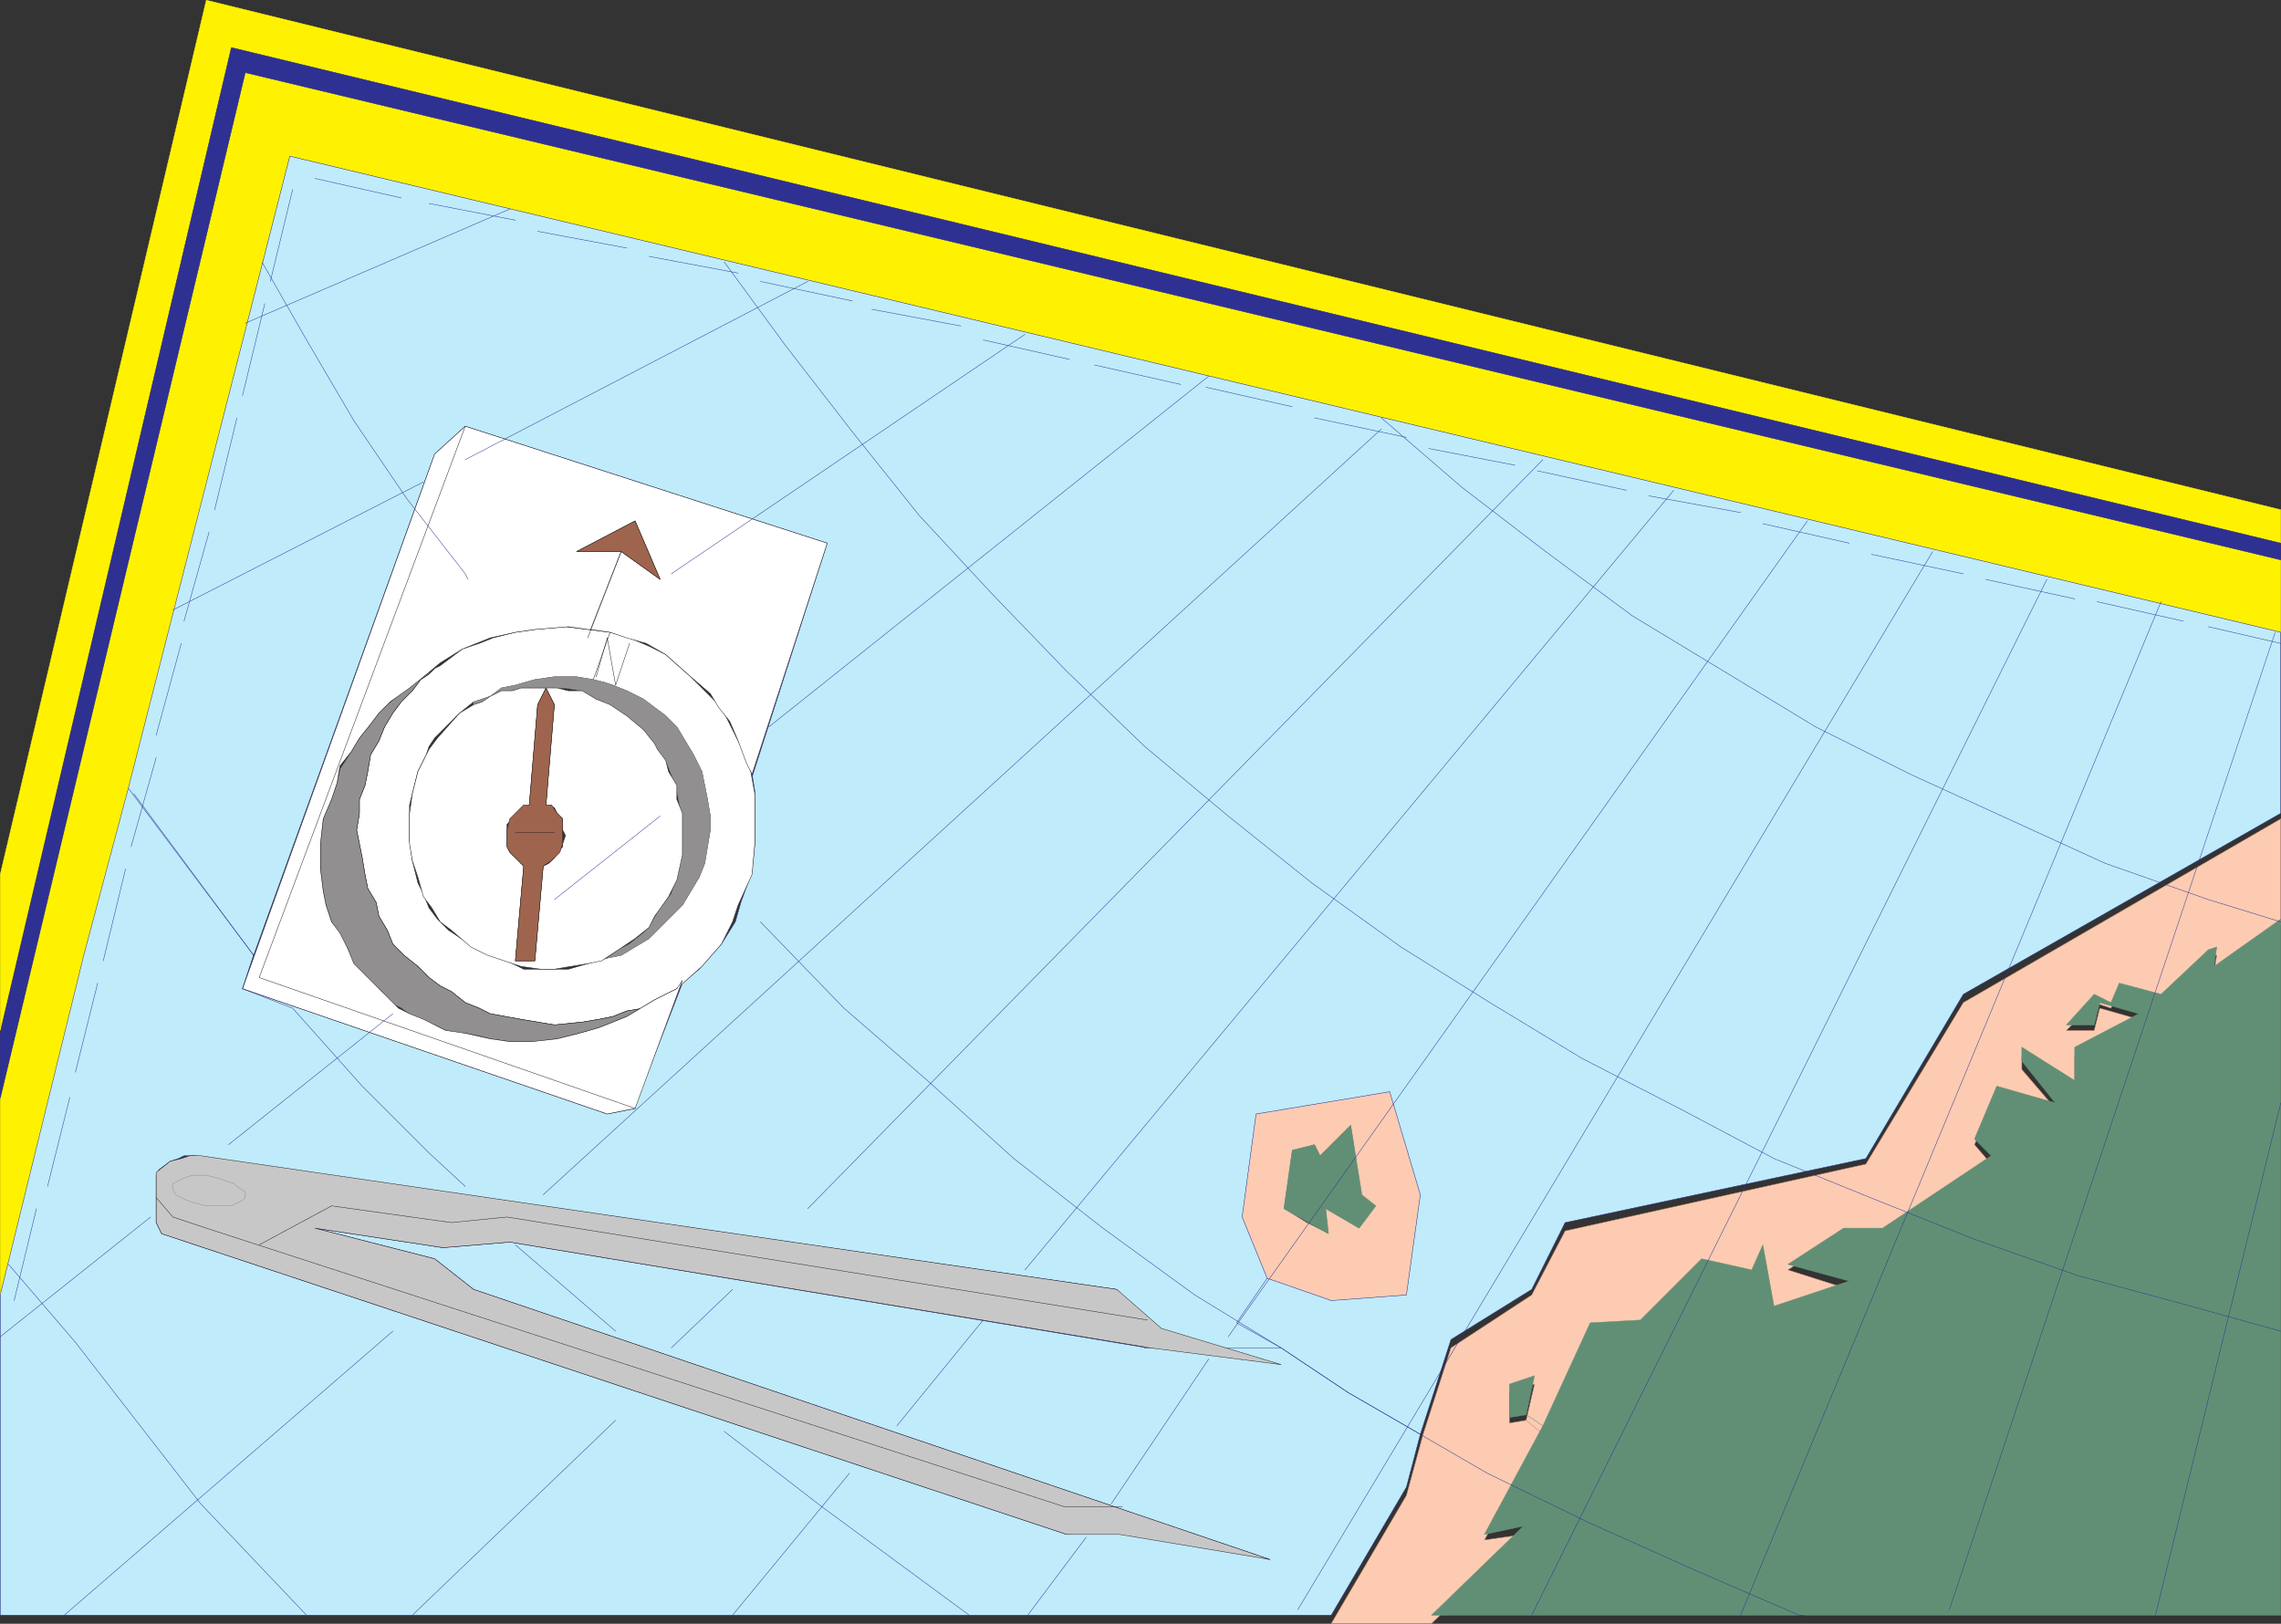
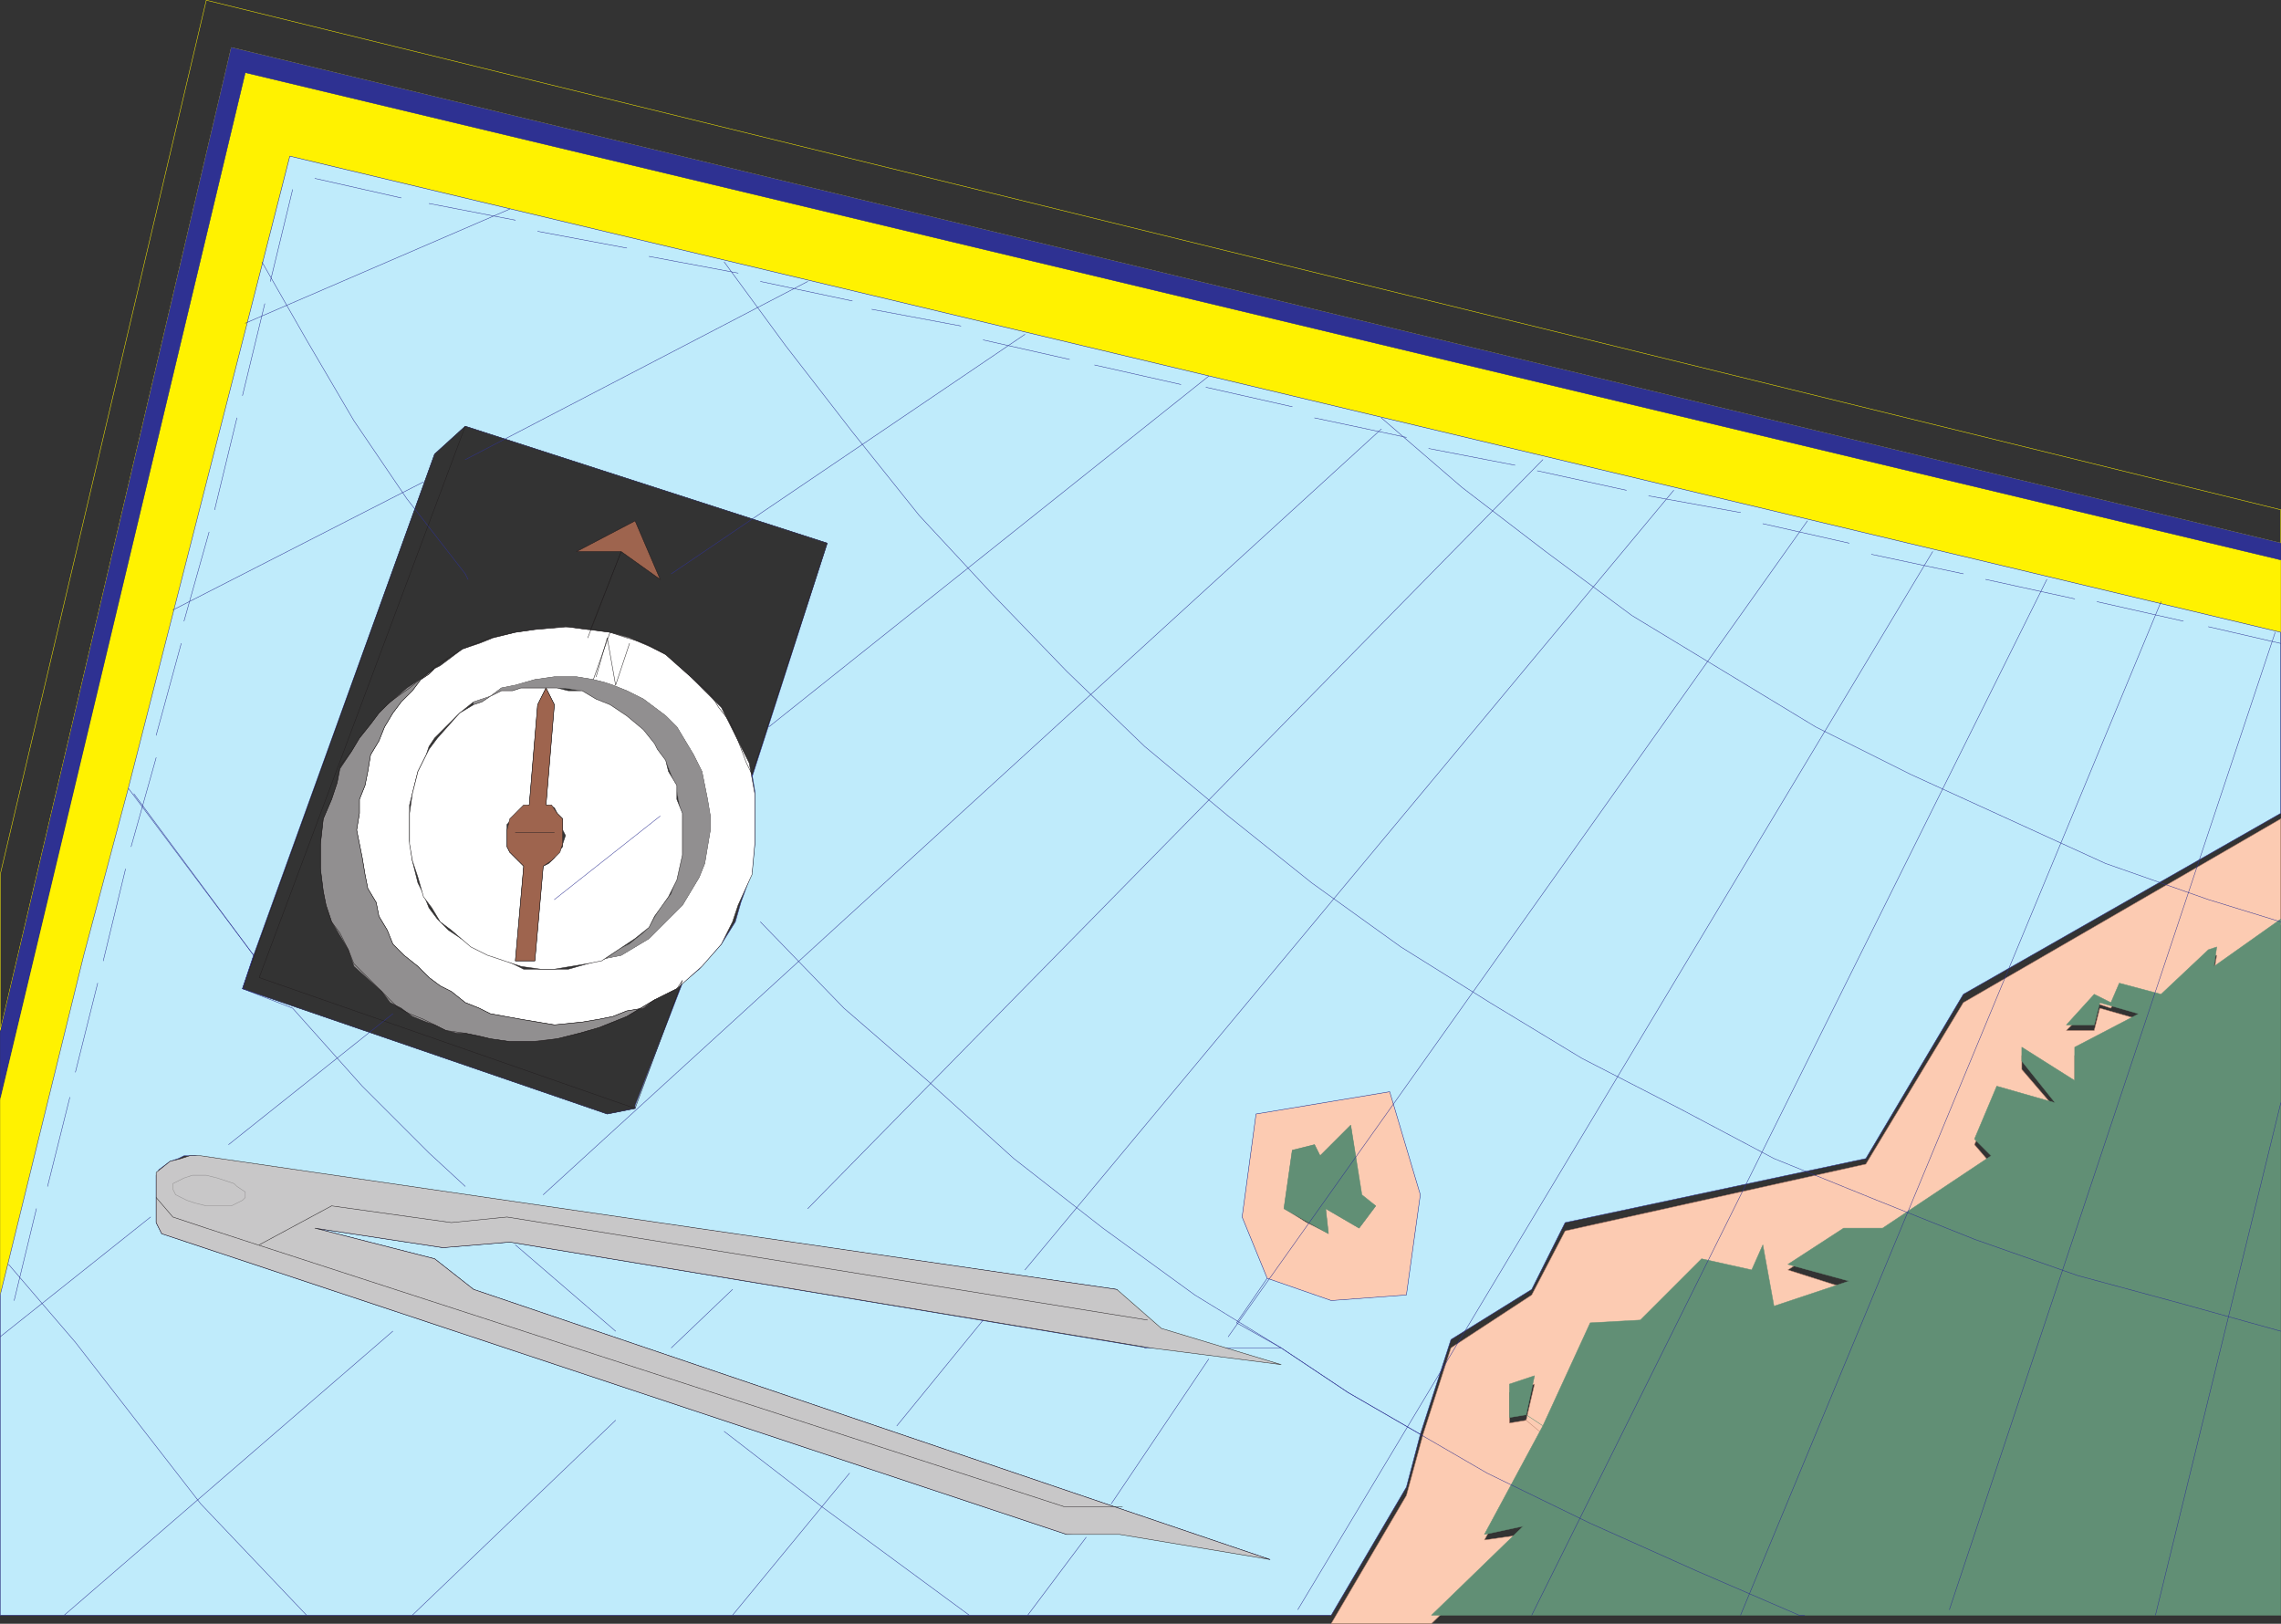
<svg xmlns="http://www.w3.org/2000/svg" width="614.37" height="437.368">
  <rect width="100%" height="100%" fill="#333333" stroke="none" />
  <path fill="#fccbb2" fill-rule="evenodd" d="m351.81 329.308-6-3.75 2.25-15.75 6-1.5 1.5 3 8.25-8.25 3 19.5 3.75 2.25-4.5 6-9-5.25.75 6.75-6-3-10.5 15 17.25 6 20.25-1.5 3.75-27-8.25-27.75-36 6-3.75 27.75 6.75 16.5 10.5-15" />
  <path fill="none" stroke="#fccbb2" stroke-linecap="round" stroke-linejoin="round" stroke-miterlimit="10" stroke-width=".12" d="m351.81 329.308-6-3.75 2.25-15.75 6-1.5 1.5 3 8.25-8.25 3 19.5 3.75 2.25-4.5 6-9-5.25.75 6.75-6-3-10.5 15 17.25 6 20.25-1.5 3.75-27-8.25-27.75-36 6-3.75 27.75 6.75 16.5zm0 0" />
  <path fill="#fccbb2" fill-rule="evenodd" d="m385.56 437.308 24.75-24-10.5 1.5 15.75-28.5-4.5-3.75-4.5.75v-8.25l6.75-2.25-2.25 9.75 4.5 3.75 12.75-27.75 13.5-1.5 16.5-15.75 13.5 3 3-7.5 3 16.5 20.25-6-16.5-5.25 15-9.75h10.5l29.25-18.75-4.5-5.25 6-13.5 15.75 3.75-9-10.5v-3.75l14.25 8.25v-8.25l17.25-9.75-10.5-3-1.5 6h-7.5l7.5-7.5 4.5 1.5 2.25-4.5 11.25 3 12.75-12.75h2.25l-.75 4.5 18-12.75v-28.5l-85.5 49.5-26.25 43.5-81 18-9 17.25-21.75 14.25-7.5 23.25-4.5 16.5-20.25 34.5h27" />
  <path fill="none" stroke="#bd846f" stroke-linecap="round" stroke-linejoin="round" stroke-miterlimit="10" stroke-width=".12" d="m385.56 437.308 24.75-24-10.5 1.5 15.75-28.5-4.5-3.75-4.5.75v-8.25l6.75-2.25-2.25 9.75 4.5 3.75 12.75-27.75 13.5-1.5 16.5-15.75 13.5 3 3-7.5 3 16.5 20.25-6-16.5-5.25 15-9.75h10.5l29.25-18.75-4.5-5.25 6-13.5 15.75 3.75-9-10.5v-3.75l14.25 8.25v-8.25l17.25-9.75-10.5-3-1.5 6h-7.5l7.5-7.5 4.5 1.5 2.25-4.5 11.25 3 12.75-12.75h2.25l-.75 4.5 18-12.75v-28.5l-85.5 49.5-26.25 43.5-81 18-9 17.25-21.75 14.25-7.5 23.25-4.5 16.5-20.25 34.5zm0 0" />
  <path fill="#fff200" fill-rule="evenodd" d="m.06 348.808 78-306.75 536.25 128.25v-19.5L66.06 19.558l-66 276.75v52.5" />
  <path fill="none" stroke="#fff200" stroke-linecap="round" stroke-linejoin="round" stroke-miterlimit="10" stroke-width=".12" d="m.06 348.808 78-306.75 536.25 128.25v-19.5L66.06 19.558l-66 276.75Zm0 0" />
-   <path fill="#fff200" fill-rule="evenodd" d="m.06 277.558 62.25-264.75 552 133.5v-9L55.56.058l-55.5 235.5v42" />
  <path fill="none" stroke="#fff200" stroke-linecap="round" stroke-linejoin="round" stroke-miterlimit="10" stroke-width=".12" d="m.06 277.558 62.25-264.75 552 133.5v-9L55.56.058l-55.5 235.5Zm0 0" />
  <path fill="#2e3192" fill-rule="evenodd" d="m.06 295.558 66-276 548.25 131.25v-4.5l-552-133.5-62.25 265.5v17.25" />
-   <path fill="none" stroke="#2e3192" stroke-linecap="round" stroke-linejoin="round" stroke-miterlimit="10" stroke-width=".12" d="m.06 295.558 66-276 548.25 131.25v-4.5l-552-133.5-62.25 265.5Zm0 0" />
+   <path fill="none" stroke="#2e3192" stroke-linecap="round" stroke-linejoin="round" stroke-miterlimit="10" stroke-width=".12" d="m.06 295.558 66-276 548.25 131.25v-4.5l-552-133.5-62.25 265.5Z" />
  <path fill="#bfebfb" fill-rule="evenodd" d="m78.06 42.058-43.5 170.25 33.75 45 48.75-135 8.25-7.5 97.5 31.5-20.25 63v-.75l.75 4.5v14.25l-.75 7.5-3 8.25-1.5 5.25-3.75 6-6 6.75-4.5 3.75-12.75 33v.75l-7.5 1.5-98.25-33.75 3-9-33.75-45-12 45-22.5 91.5v86.25h358.5l20.25-34.5 3.75-14.25-19.5-11.25-18-12h-36l-171.75-28.5-18 1.5-34.5-5.25 32.25 8.25 10.5 8.25 214.5 72.75-34.5-9.75-20.25 3-243.75-81-1.5-3v-12.75l.75-1.5 3-2.25 2.25-.75 1.5-.75h3l248.25 36 7.5 15.75h36.75l-12-6.75 8.25-12-6.75-16.5 3.75-27.75 36-6 8.25 27.75-3.75 27-20.25 1.5-17.25-6-8.25 12 12 6.75 18 12 19.5 11.25 8.25-25.5 21.75-13.5 9-18 81-17.25 26.25-44.25 85.5-48.75v-48.75L78.06 42.058" />
  <path fill="none" stroke="#2e3192" stroke-linecap="round" stroke-linejoin="round" stroke-miterlimit="10" stroke-width=".12" d="m78.06 42.058-43.5 170.25 33.75 45 48.75-135 8.25-7.5 97.5 31.5-20.25 63v-.75l.75 4.5v14.25l-.75 7.5-3 8.25-1.5 5.25-3.75 6-6 6.75-4.5 3.75-12.75 33v.75l-7.5 1.5-98.25-33.75 3-9-33.75-45-12 45-22.5 91.5v86.25h358.5l20.25-34.5 3.75-14.25-19.5-11.25-18-12h-36l-171.75-28.5-18 1.5-34.5-5.25 32.25 8.25 10.5 8.25 214.5 72.75-34.5-9.75-20.25 3-243.75-81-1.5-3v-12.75l.75-1.5 3-2.25 2.25-.75 1.5-.75h3l248.25 36 7.5 15.75h36.75l-12-6.75 8.25-12-6.75-16.5 3.75-27.75 36-6 8.25 27.75-3.75 27-20.25 1.5-17.25-6-8.25 12 12 6.75 18 12 19.5 11.25 8.25-25.5 21.75-13.5 9-18 81-17.25 26.25-44.25 85.5-48.75v-48.75zm0 0" />
  <path fill="#618f75" fill-rule="evenodd" d="M614.31 247.558v187.5H385.56l24.75-24-10.5 2.25 15.75-29.25-4.5-3-4.5.75v-9l6.75-2.25-2.25 10.5 4.5 3 12.75-27.75 13.5-.75 16.5-16.5 13.5 3 3-6.75 3 16.5 20.25-6.75-16.5-4.5 15-9.75h10.5l29.25-19.5-4.5-4.5 6-14.25 15.75 4.5-9-11.25v-3.75l14.25 9v-9l17.25-9-10.5-3-1.5 6h-7.5l7.5-8.25 4.5 2.25 2.25-5.25 11.25 3 12.75-12 2.25-.75-.75 5.25 18-12.75" />
  <path fill="none" stroke="#618f75" stroke-linecap="round" stroke-linejoin="round" stroke-miterlimit="10" stroke-width=".12" d="M614.31 247.558v187.5H385.56l24.75-24-10.5 2.25 15.75-29.25-4.5-3-4.5.75v-9l6.75-2.25-2.25 10.5 4.5 3 12.75-27.75 13.5-.75 16.5-16.5 13.5 3 3-6.75 3 16.5 20.25-6.75-16.5-4.5 15-9.75h10.5l29.25-19.5-4.5-4.5 6-14.25 15.75 4.5-9-11.25v-3.75l14.25 9v-9l17.25-9-10.5-3-1.5 6h-7.5l7.5-8.25 4.5 2.25 2.25-5.25 11.25 3 12.75-12 2.25-.75-.75 5.25zm0 0" />
  <path fill="#618f75" fill-rule="evenodd" d="m363.81 303.058-8.25 8.25-1.5-3-6 1.5-2.25 15.75 12 6.75-.75-6.75 9 5.25 4.5-6-3.75-3-3-18.75" />
  <path fill="none" stroke="#618f75" stroke-linecap="round" stroke-linejoin="round" stroke-miterlimit="10" stroke-width=".12" d="m363.81 303.058-8.25 8.25-1.5-3-6 1.5-2.25 15.75 12 6.75-.75-6.75 9 5.25 4.5-6-3.75-3zm0 0" />
  <path fill="#fff" fill-rule="evenodd" d="m164.31 170.308-4.5 12.75 3 .75 2.25.75 3.75 1.5 4.5 2.25 6 4.5 3 3 4.5 7.5 2.25 4.5 1.5 7.5.75 4.5v3.75l-1.5 9-1.5 3.75-4.5 7.5-9 9-7.5 4.5-3.75.75-10.5 3h-12l-4.5-2.25-4.5-1.5-3-1.5-3.75-2.25-4.5-3-3-3-2.25-3-1.5-3.75-1.5-3-1.5-6-.75-5.25v-9.75l2.25-9 2.25-4.5.75-2.25 1.5-2.25 6.75-6.75 3.75-3 4.5-1.5 3-2.25 3.75-.75 5.25-1.5 5.25-.75h6l4.5.75 4.5-12.75-12-1.5-8.25.75-5.25.75-6 1.5-3.75 1.5-4.5 1.5-6 4.5-1.5.75-1.5 1.5-2.25 1.5-2.25 3-3 3-2.25 3-2.25 3.75-1.5 3.75-2.25 3.75-.75 4.5-.75 3.75-1.5 3.75v3.75l-.75 4.5 1.5 7.5.75 4.5.75 3.75 2.25 3.75.75 3.75 2.25 3.75 1.5 3.75 3 3 3.75 3 3 3 3 2.25 3 1.5 3.75 3 3.75 1.5 3 1.5 8.25 1.5 9 1.5 7.5-.75 4.5-.75 3.75-.75 3.75-1.5 4.5-.75 3-2.25 6-3 6.75-6 5.25-6 3-6 1.5-4.5 3.75-8.25.75-8.25v-13.5l-1.5-8.25-7.5-15-8.25-8.25-6.75-6-4.5-2.25-5.25-2.25-5.25-1.5" />
  <path fill="none" stroke="#231f20" stroke-linecap="round" stroke-linejoin="round" stroke-miterlimit="10" stroke-width=".12" d="m164.31 170.308-4.5 12.75 3 .75 2.25.75 3.75 1.5 4.5 2.25 6 4.5 3 3 4.5 7.5 2.25 4.5 1.5 7.5.75 4.5v3.75l-1.5 9-1.5 3.75-4.5 7.5-9 9-7.5 4.5-3.75.75-10.5 3h-12l-4.5-2.25-4.5-1.5-3-1.5-3.75-2.25-4.5-3-3-3-2.25-3-1.5-3.75-1.5-3-1.5-6-.75-5.25v-9.75l2.25-9 2.25-4.5.75-2.25 1.5-2.25 6.75-6.75 3.75-3 4.5-1.5 3-2.25 3.75-.75 5.25-1.5 5.25-.75h6l4.5.75 4.5-12.75-12-1.5-8.25.75-5.25.75-6 1.5-3.75 1.5-4.5 1.5-6 4.5-1.5.75-1.5 1.5-2.25 1.5-2.25 3-3 3-2.25 3-2.25 3.75-1.5 3.75-2.25 3.75-.75 4.5-.75 3.75-1.5 3.75v3.75l-.75 4.5 1.5 7.5.75 4.5.75 3.75 2.25 3.75.75 3.75 2.25 3.75 1.5 3.75 3 3 3.75 3 3 3 3 2.25 3 1.5 3.75 3 3.75 1.5 3 1.5 8.25 1.5 9 1.5 7.5-.75 4.5-.75 3.75-.75 3.75-1.5 4.5-.75 3-2.25 6-3 6.75-6 5.25-6 3-6 1.5-4.5 3.75-8.25.75-8.25v-13.5l-1.5-8.25-7.5-15-8.25-8.25-6.75-6-4.5-2.25-5.25-2.25zm0 0" />
  <path fill="#918f90" fill-rule="evenodd" d="m163.56 258.058 3-2.25 3-1.5 3.75-3 1.5-1.5 3-5.25 3-3.75 1.5-4.5.75-3.75.75-3v-8.25l-.75-4.5-.75-3.75-1.5-4.5-1.5-3.75-3-3.75-2.25-3-3.75-3.75-5.25-3.75-4.5-2.25-3.75-2.25-4.5-.75h-12l-2.25.75h-3l-3 1.5-2.25 1.5-2.25.75v-.75l4.5-1.5 3-2.25 3.75-.75 5.25-1.5 5.25-.75h6l4.5.75 3 .75 2.25.75 3.75 1.5 4.5 2.25 6 4.5 3 3 4.5 7.5 2.25 4.5 1.5 7.5.75 4.5v3.75l-1.5 9-1.5 3.75-4.5 7.5-9 9-7.5 4.5-3.75.75-5.25 1.5 5.25-1.5" />
  <path fill="none" stroke="#918f90" stroke-linecap="round" stroke-linejoin="round" stroke-miterlimit="10" stroke-width=".12" d="m163.56 258.058 3-2.25 3-1.5 3.75-3 1.5-1.5 3-5.25 3-3.75 1.5-4.5.75-3.75.75-3v-8.25l-.75-4.5-.75-3.75-1.5-4.5-1.5-3.75-3-3.75-2.25-3-3.75-3.75-5.25-3.75-4.5-2.25-3.75-2.25-4.5-.75h-12l-2.25.75h-3l-3 1.5-2.25 1.5-2.25.75v-.75l4.5-1.5 3-2.25 3.75-.75 5.25-1.5 5.25-.75h6l4.5.75 3 .75 2.25.75 3.75 1.5 4.5 2.25 6 4.5 3 3 4.5 7.5 2.25 4.5 1.5 7.5.75 4.5v3.75l-1.5 9-1.5 3.75-4.5 7.5-9 9-7.5 4.5-3.75.75-5.25 1.5zm0 0" />
  <path fill="#918f90" fill-rule="evenodd" d="m176.31 269.308-7.5 4.5-7.5 3-5.25 1.5-6 1.5-6 .75h-6.75l-5.25-.75-3-.75-3.75-.75h-2.25l-3-.75-3-1.5-2.25-.75-3.75-1.5-3-2.25-3-1.5-2.25-3-7.5-6.75-1.5-4.5-4.5-7.5-1.5-4.5-.75-3.75-.75-6v-6.75l.75-6.75 2.25-5.25 1.5-4.5.75-3.75 3-4.5 2.25-3.75 3-3.75 2.25-3 2.25-2.25 5.25-4.5 4.5-3 3-2.25-1.5 1.5-2.25 1.5-2.25 3-3 3-2.25 3-2.25 3.75-1.5 3.75-2.25 3.75-.75 4.5-.75 3.75-1.5 3.75v3.75l-.75 4.5 1.5 7.5.75 4.5.75 3.75 2.25 3.75.75 3.75 2.25 3.75 1.5 3.75 3 3 3.75 3 3 3 3 2.25 3 1.5 3.75 3 3.75 1.5 3 1.5 8.25 1.5 9 1.5 7.5-.75 4.5-.75 3.75-.75 3.75-1.5 4.5-.75 3-2.25" />
  <path fill="none" stroke="#231f20" stroke-linecap="round" stroke-linejoin="round" stroke-miterlimit="10" stroke-width=".12" d="m176.31 269.308-7.5 4.5-7.5 3-5.25 1.5-6 1.5-6 .75h-6.75l-5.25-.75-3-.75-3.75-.75h-2.25l-3-.75-3-1.5-2.25-.75-3.75-1.5-3-2.25-3-1.5-2.25-3-7.5-6.75-1.5-4.5-4.5-7.5-1.5-4.5-.75-3.75-.75-6v-6.75l.75-6.75 2.25-5.25 1.5-4.5.75-3.75 3-4.5 2.25-3.75 3-3.75 2.25-3 2.25-2.25 5.25-4.5 4.5-3 3-2.25-1.5 1.5-2.25 1.5-2.25 3-3 3-2.25 3-2.25 3.75-1.5 3.75-2.25 3.75-.75 4.5-.75 3.75-1.5 3.75v3.75l-.75 4.5 1.5 7.5.75 4.5.75 3.75 2.25 3.75.75 3.75 2.25 3.75 1.5 3.75 3 3 3.75 3 3 3 3 2.25 3 1.5 3.75 3 3.75 1.5 3 1.5 8.25 1.5 9 1.5 7.5-.75 4.5-.75 3.75-.75 3.75-1.5 4.5-.75zm0 0" />
-   <path fill="#fff" fill-rule="evenodd" d="m183.81 264.058-12.75 34.5-7.5 1.5-98.25-33.75 51.75-144 8.25-7.5 97.5 31.5-20.25 62.25-1.5-3-2.25-6-2.25-5.25-3-3.75-2.25-3.75-5.25-4.5-6.75-6-5.25-3-5.25-1.5-4.5-1.5-5.25-.75 8.25-21 10.5 7.5-6.75-15.75-15.75 8.25h12l-8.25 21h-.75l-5.25-.75-9 .75-5.25.75-6.75 1.5-7.5 3-6 3.75-4.5 3.75-3.75 3-5.25 3.75-3 3-2.25 3-3 3.75-2.25 3.75-3 3.75-.75 4.5-1.5 4.5-2.25 5.25-.75 6.75v6.75l.75 6 .75 3.75 1.5 4.5 2.25 3 2.25 4.5 1.5 3.75 12 12 3 1.5 3.75 1.5 6 3 5.25.75 6.75 1.5 5.25.75h6l6.75-.75 6-1.5 5.25-1.5 7.5-3 7.5-4.5 6-3 1.5-2.25" />
  <path fill="none" stroke="#231f20" stroke-linecap="round" stroke-linejoin="round" stroke-miterlimit="10" stroke-width=".12" d="m183.81 264.058-12.75 34.5-7.5 1.5-98.25-33.75 51.75-144 8.25-7.5 97.5 31.5-20.25 62.25-1.5-3-2.25-6-2.25-5.25-3-3.75-2.25-3.75-5.25-4.5-6.75-6-5.25-3-5.25-1.5-4.5-1.5-5.25-.75 8.25-21 10.5 7.5-6.75-15.75-15.75 8.25h12l-8.25 21h-.75l-5.25-.75-9 .75-5.25.75-6.75 1.5-7.5 3-6 3.75-4.5 3.75-3.75 3-5.25 3.75-3 3-2.25 3-3 3.75-2.25 3.75-3 3.75-.75 4.5-1.5 4.5-2.25 5.25-.75 6.75v6.75l.75 6 .75 3.75 1.5 4.5 2.25 3 2.25 4.5 1.5 3.75 12 12 3 1.5 3.75 1.5 6 3 5.25.75 6.75 1.5 5.25.75h6l6.75-.75 6-1.5 5.25-1.5 7.5-3 7.5-4.5 6-3zm0 0" />
  <path fill="#9e644e" fill-rule="evenodd" d="m158.31 171.808 9-23.25h-12l15.75-8.25 6.75 15.75-10.5-7.5-9 23.25" />
  <path fill="none" stroke="#231f20" stroke-linecap="round" stroke-linejoin="round" stroke-miterlimit="10" stroke-width=".12" d="m158.31 171.808 9-23.25h-12l15.75-8.25 6.75 15.75-10.5-7.5zm0 0" />
  <path fill="#fff" fill-rule="evenodd" d="M140.31 185.308h6.75l-2.25 4.5-2.25 27-1.5.75-4.5 4.5v6l.75 1.5 3.75 3.75-2.25 25.5h5.25l2.25-25.5 1.5-.75 1.5-1.5.75-1.5 1.5-1.5v-.75l.75-2.25-.75-1.5v-3l-1.5-1.5-.75-1.5-2.25-.75 2.25-27-2.25-4.5h3l3 .75h3.75l3.75 2.25 3.75 1.5 4.5 3 4.5 3.75 3 3.75.75 1.5 2.25 3 .75 3 2.25 3.75v3.75l1.5 3.75v11.25l-1.5 6.75-2.25 4.5-3.75 5.25-1.5 3-3.75 3-9 6-3.75.75-9 1.5h-3.75l-5.25-.75-9-3-4.5-2.25-5.25-4.5-3-2.25-2.25-3.75-2.25-3-1.5-5.25-1.5-4.5-.75-4.5v-8.25l.75-5.25 1.5-6 3-6 2.25-3 6-6.75 3.75-2.25 2.25-.75 2.25-1.5 3-1.5h3l2.25-.75" />
  <path fill="none" stroke="#231f20" stroke-linecap="round" stroke-linejoin="round" stroke-miterlimit="10" stroke-width=".12" d="M140.31 185.308h6.75l-2.25 4.5-2.25 27-1.5.75-4.5 4.5v6l.75 1.5 3.75 3.75-2.25 25.5h5.25l2.25-25.5 1.5-.75 1.5-1.5.75-1.5 1.5-1.5v-.75l.75-2.25-.75-1.5v-3l-1.5-1.5-.75-1.5-2.25-.75 2.25-27-2.25-4.5h3l3 .75h3.75l3.75 2.25 3.75 1.5 4.5 3 4.5 3.75 3 3.75.75 1.5 2.25 3 .75 3 2.25 3.75v3.75l1.5 3.75v11.25l-1.5 6.75-2.25 4.5-3.75 5.25-1.5 3-3.75 3-9 6-3.75.75-9 1.5h-3.75l-5.25-.75-9-3-4.5-2.25-5.25-4.5-3-2.25-2.25-3.75-2.25-3-1.5-5.25-1.5-4.5-.75-4.5v-8.25l.75-5.25 1.5-6 3-6 2.25-3 6-6.75 3.75-2.25 2.25-.75 2.25-1.5 3-1.5h3zm0 0" />
  <path fill="#9e644e" fill-rule="evenodd" d="m147.06 185.308-2.25 4.5-2.25 27h-1.5l-3.75 3.75-.75 3v4.5l.75 1.5 3.75 3.75-2.25 25.5h5.25l2.25-25.5 2.25-1.5 2.25-2.25.75-2.25v-6.75l-1.5-1.5-1.5-2.25h-1.5l2.25-27-2.25-4.5" />
  <path fill="none" stroke="#231f20" stroke-linecap="round" stroke-linejoin="round" stroke-miterlimit="10" stroke-width=".12" d="m147.06 185.308-2.25 4.5-2.25 27h-1.5l-3.75 3.75-.75 3v4.5l.75 1.5 3.75 3.75-2.25 25.5h5.25l2.25-25.5 2.25-1.5 2.25-2.25.75-2.25v-6.75l-1.5-1.5-1.5-2.25h-1.5l2.25-27zm0 0" />
  <path fill="#c8c7c8" fill-rule="evenodd" d="m345.06 367.558-32.25-9.75-12-10.5-246.75-36h-3l-2.25.75-3 .75-3.75 3v13.5l1.5 3 243.75 81h14.25l40.5 6.75-214.5-72.75-10.5-8.25-32.25-8.25 34.5 5.25 18-1.5 172.5 28.5 35.25 4.5" />
  <path fill="none" stroke="#231f20" stroke-linecap="round" stroke-linejoin="round" stroke-miterlimit="10" stroke-width=".12" d="m345.06 367.558-32.25-9.75-12-10.5-246.75-36h-3l-2.25.75-3 .75-3.75 3v13.5l1.5 3 243.75 81h14.25l40.5 6.75-214.5-72.75-10.5-8.25-32.25-8.25 34.5 5.25 18-1.5 172.5 28.5zm0 0" />
  <path fill="none" stroke="#2e3192" stroke-linecap="round" stroke-linejoin="round" stroke-miterlimit="10" stroke-width=".12" d="m137.31 56.308-71.25 30.75m151.5-11.25-92.25 48m-11.25 6-67.5 34.5m229.5-74.25-95.25 64.5m144.75-53.25-118.5 94.5m-166.5 132-40.5 32.25m372-244.5-225.75 206.25m-40.5 36.75-88.5 76.5m398.25-311.25-198 201.75m-51.75 57-54.75 52.5m339.75-303-174.75 210m-47.25 54.75-31.5 38.25m289.5-294.75-156 219.75m-38.25 54-15.75 21m243.75-286.5-171 285m201.75-277.5-138.75 279m169.5-273-113.25 273m144-264.75-87.75 263.25m89.25-136.5-33.75 138m-208.5-322.5 21.75 18.75 22.5 17.25 23.25 17.25 49.5 30 25.5 12.75 52.5 24 27.75 9.75 19.5 6M195.06 70.558l16.5 22.5 18 23.25 18 22.5 19.5 21 20.25 21 21 20.25 22.5 18.75 22.5 18 24 17.25 24 15 24.75 15 26.25 13.5 25.5 13.5 27.75 11.25 26.25 10.5 27.75 9.75 27.75 7.5 27 7.5m-543.75-288 12 21 12.75 21.75 14.25 21 15.75 20.25.75 1.5m78.75 92.25 22.5 23.25 22.5 19.5 23.25 21 24 18.75 24.75 18 23.25 14.25 18 12 37.5 21.75 27.75 13.5 28.5 12.75 27.75 12h1.5m-450-221.25 32.25 43.5-3 9 13.5 5.25 18.75 21 18 18 9.75 9m69.75 66 26.25 20.25 39.75 29.25m-258.75-94.5 18 21 33.75 43.5 28.5 30m-78.75-84.75 6-24.75m3-6 6-24m1.5-6.75 6-24m1.5-6 6-24.75m1.5-6 6.75-24m0-6 6.75-24.75m.75-6 6.75-24m1.5-6 6-24.75m1.5-6 6-24.75m1.5-6 6-24.75m6-3 23.25 5.25m7.5 1.5 23.25 4.5m6 3 24 4.5m6 2.25 24 4.5m6 2.25 24.75 5.25m5.25 2.25 24 4.5m6 3.75 23.25 5.25m6.75 1.5 23.25 5.25m6.75.75 23.25 5.25m6 3 24.75 5.25m6 3 23.25 4.5m6 1.5 24 5.25m6 1.5 24.75 4.5m6 3 23.25 5.25m6 3 24.75 5.25m6 1.5 24 5.25m6 .75 23.25 5.25m6.75 1.5 19.5 4.5" />
  <path fill="none" stroke="#231f20" stroke-linecap="round" stroke-linejoin="round" stroke-miterlimit="10" stroke-width=".12" d="m160.56 182.308 3-10.5 2.25 12.75 3.75-11.25m-30.75 51h10.5" />
  <path fill="none" stroke="#2e3192" stroke-linecap="round" stroke-linejoin="round" stroke-miterlimit="10" stroke-width=".12" d="m177.81 219.808-28.5 22.5m-43.5 30.75-44.25 35.25" />
  <path fill="none" stroke="#231f20" stroke-linecap="round" stroke-linejoin="round" stroke-miterlimit="10" stroke-width=".12" d="m125.31 114.808-55.5 148.5 101.25 35.25" />
  <path fill="none" stroke="#918f90" stroke-linecap="round" stroke-linejoin="round" stroke-miterlimit="10" stroke-width=".12" d="M55.56 316.558h-3.75l-2.25.75-3 1.5v1.5l.75 1.5 3 1.5 2.25.75 3 .75h6.75l3-1.5.75-.75v-1.5l-2.25-1.5-.75-.75-4.5-1.5-3-.75" />
  <path fill="none" stroke="#231f20" stroke-linecap="round" stroke-linejoin="round" stroke-miterlimit="10" stroke-width=".12" d="m69.81 335.308 19.5-10.5 32.25 4.5 15-1.5 172.5 27.75" />
  <path fill="none" stroke="#231f20" stroke-linecap="round" stroke-linejoin="round" stroke-miterlimit="10" stroke-width=".12" d="m42.06 322.558 4.5 5.25 9 3 231 75h15.75" />
  <path fill="none" stroke="#2e3192" stroke-linecap="round" stroke-linejoin="round" stroke-miterlimit="10" stroke-width=".12" d="m197.31 347.308-16.5 15.75m84-7.5-23.25 28.5m84-18-26.25 39m-160.5-69.75 27 23.25" />
</svg>